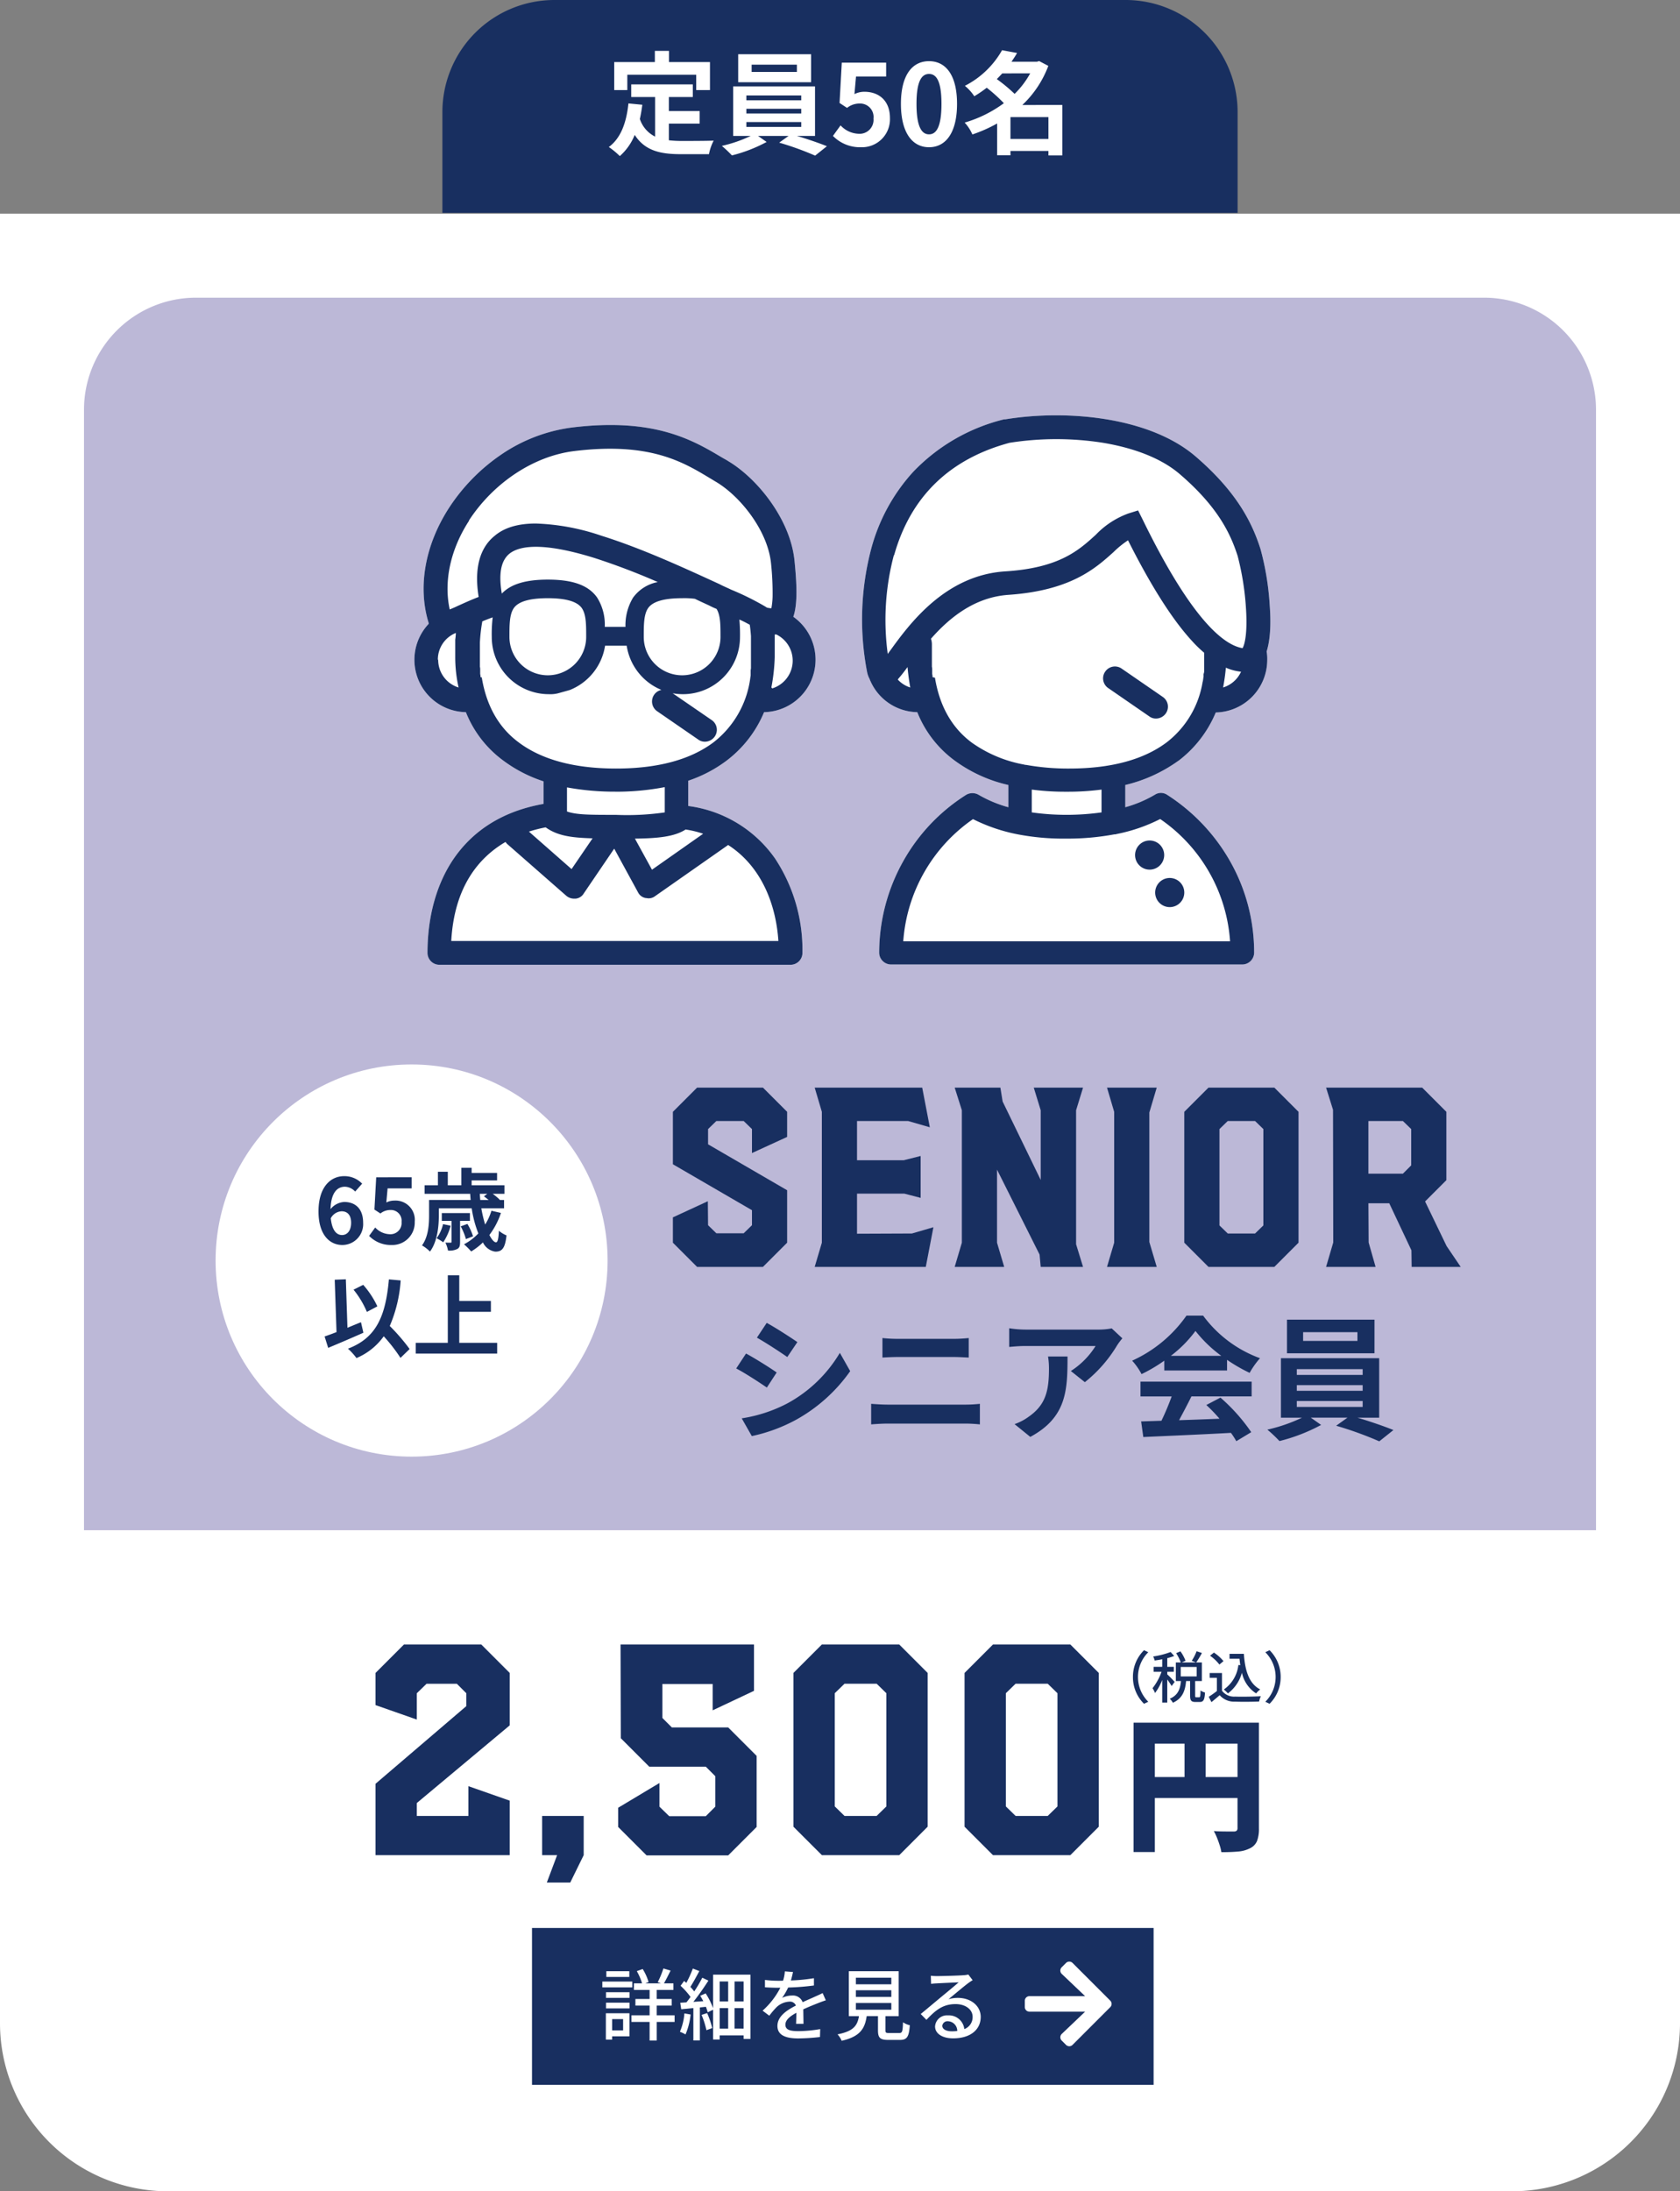
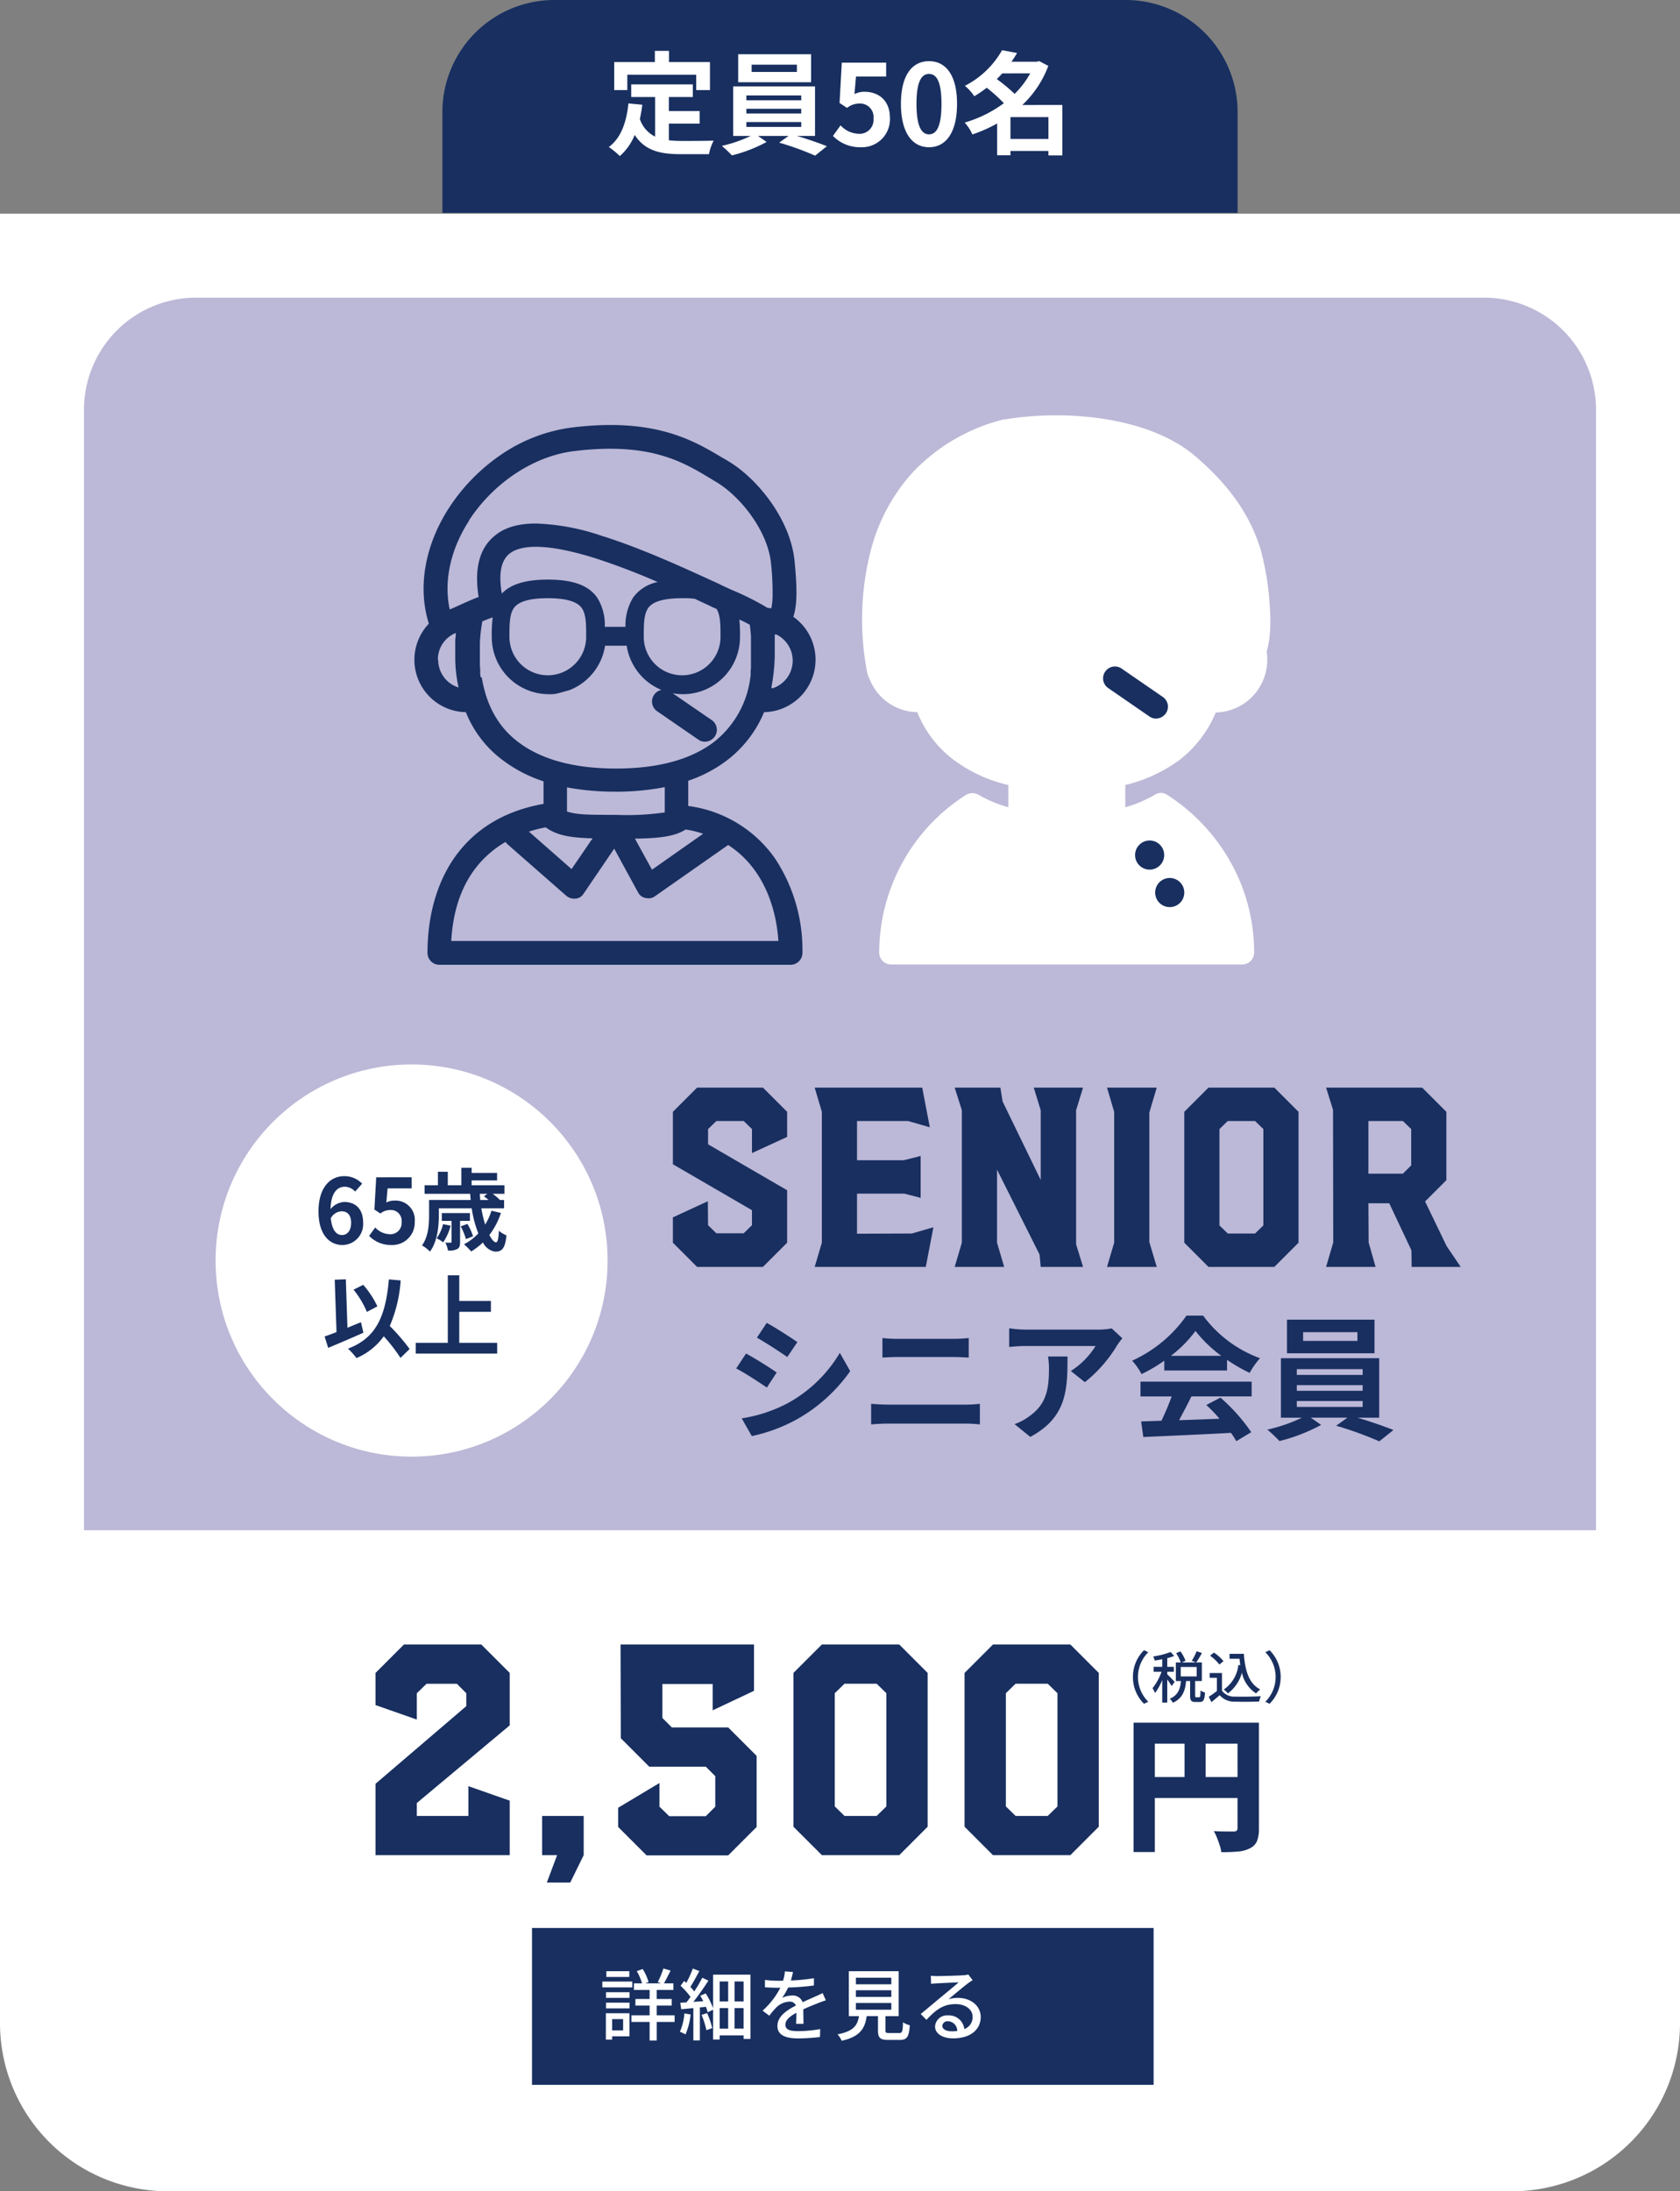
<svg xmlns="http://www.w3.org/2000/svg" width="300" height="391.133" viewBox="0 0 300 391.133">
  <rect x="0" y="0" width="300" height="391.133" fill="#808080" stroke="none" />
  <g id="グループ_4977" data-name="グループ 4977" transform="translate(-533 -2155)">
    <path id="長方形_264" data-name="長方形 264" d="M0,0H300a0,0,0,0,1,0,0V323a30,30,0,0,1-30,30H30A30,30,0,0,1,0,323V0A0,0,0,0,1,0,0Z" transform="translate(533 2193.133)" fill="#fff" />
    <path id="パス_27838" data-name="パス 27838" d="M1.924-20.644h20.41V-16.9H5.72V2.444h-3.8Zm18.564,0H24.31v18.85A6.156,6.156,0,0,1,23.972.468a2.523,2.523,0,0,1-1.248,1.3,5.656,5.656,0,0,1-2.132.585q-1.248.117-2.99.117a7.642,7.642,0,0,0-.3-1.235Q17.082.546,16.809-.13A9.3,9.3,0,0,0,16.25-1.3q.676.052,1.4.065t1.326.013h.832a.761.761,0,0,0,.52-.143.629.629,0,0,0,.156-.481Zm-16.51,9.7H22.36V-7.2H3.978Zm7.046-7.618h3.77v9.49h-3.77Z" transform="translate(733.5 2483.133)" fill="#182f60" />
    <path id="パス_27837" data-name="パス 27837" d="M6.81-3.8A6.662,6.662,0,0,0,8.79.98L9.55.62A6.223,6.223,0,0,1,7.71-3.8,6.223,6.223,0,0,1,9.55-8.22l-.76-.36A6.662,6.662,0,0,0,6.81-3.8Zm7.45.88a18.364,18.364,0,0,0-1.32-1.35v-.46h1.17v-.88H12.94V-7.16a12.205,12.205,0,0,0,1.24-.39l-.64-.71a14.7,14.7,0,0,1-3.12.8,2.867,2.867,0,0,1,.27.72c.43-.06.89-.13,1.35-.23v1.36H10.5v.88h1.42A10.192,10.192,0,0,1,10.31-1.8a5.008,5.008,0,0,1,.45.86,9.861,9.861,0,0,0,1.28-2.33V.77h.9V-3.35a12.419,12.419,0,0,1,.78,1.16Zm1.09-2.67h2.84V-3.9H15.35ZM18.12-.18c-.17,0-.2-.03-.2-.31V-3.08h1.2V-6.4H18.11a18.052,18.052,0,0,0,1.02-1.68l-.95-.32a8.873,8.873,0,0,1-.87,1.71l.74.29H15.54l.66-.3a7.181,7.181,0,0,0-.91-1.68l-.77.33a7.728,7.728,0,0,1,.83,1.65h-.88v3.32h.92c-.14,1.36-.48,2.52-2.01,3.16a2.591,2.591,0,0,1,.56.72c1.75-.78,2.21-2.2,2.36-3.88h.72v2.6c0,.86.18,1.14.95,1.14h.77c.64,0,.87-.35.94-1.69a2.646,2.646,0,0,1-.8-.36c-.02,1.06-.06,1.21-.24,1.21Zm5.94-7.75v.88h1.78c.04.39.08.78.14,1.15l-.34-.05a6.161,6.161,0,0,1-2.6,4.38,6.129,6.129,0,0,1,.73.7,6.847,6.847,0,0,0,2.5-3.69A5.825,5.825,0,0,0,28.81-.87a4.07,4.07,0,0,1,.73-.71c-2.02-1.03-2.72-3.4-2.92-6.35Zm-1.08,1.3a7.853,7.853,0,0,0-1.71-1.53l-.69.56a7.513,7.513,0,0,1,1.67,1.58Zm-.27,2.12H20.52v.86H21.8V-1.3A15.075,15.075,0,0,1,20.35-.27l.48.96c.52-.43,1-.83,1.47-1.24A3.425,3.425,0,0,0,25.06.6c1.14.05,3.15.03,4.28-.02a4.236,4.236,0,0,1,.31-.95c-1.25.08-3.47.11-4.58.07a2.719,2.719,0,0,1-2.36-1.05Zm10.48.71a6.662,6.662,0,0,0-1.98-4.78l-.76.36A6.223,6.223,0,0,1,32.29-3.8,6.223,6.223,0,0,1,30.45.62l.76.36A6.662,6.662,0,0,0,33.19-3.8Z" transform="translate(728.5 2458.133)" fill="#182f60" />
    <path id="パス_27777" data-name="パス 27777" d="M-132.446-12.737-116.231-26.6v-2.3l-1.692-1.692h-5.405l-1.739,1.692v4.7l-7.379-2.585v-5.734l5.076-5.076h13.818l5.076,5.076v9.353L-125.067-9.306V-7h9.212v-5.311l7.379,2.585V0h-23.97ZM-100.016,0h-2.679V-7h7.426V0l-2.4,4.888h-4.183Zm10.9-5.029V-8.46l7.379-4.418v4.23l1.739,1.692h6.533l1.692-1.692V-14.1l-1.692-1.692H-83.566l-5.076-5.076L-88.689-37.6H-64.86v8.272l-7.379,3.478v-4.7h-8.977v6.063l1.692,1.692h10.058l5.076,5.076v12.69L-69.466.047h-14.57Zm31.3-.047V-32.524l5.076-5.076h13.818l5.076,5.076V-5.076L-38.916,0H-52.734ZM-42.958-7l1.739-1.692v-20.21L-42.958-30.6h-5.734l-1.739,1.692v20.21L-48.692-7Zm15.7,1.927V-32.524l5.076-5.076H-8.366l5.076,5.076V-5.076L-8.366,0H-22.184ZM-12.408-7l1.739-1.692v-20.21L-12.408-30.6h-5.734l-1.739,1.692v20.21L-18.142-7Z" transform="translate(732.5 2486.133)" fill="#182f60" />
    <g id="コンポーネント_2_2" data-name="コンポーネント 2 – 2" transform="translate(628 2499.133)">
      <rect id="長方形_261" data-name="長方形 261" width="111" height="28" fill="#182f60" />
      <path id="パス_27839" data-name="パス 27839" d="M-29.624-11.284h-4.1v1.022h4.1Zm.532,1.848H-34.44V-8.4h5.348ZM-30.73-2.73V-.714h-1.96V-2.73ZM-29.6-3.78H-33.81v4.7h1.12V.336H-29.6Zm-4.186-.868h4.2V-5.67h-4.2Zm0-1.876h4.2V-7.532h-4.2Zm12.25,3.108h-3.192V-5.152h2.674V-6.328h-2.674v-1.61h2.982V-9.114h-1.694c.364-.616.784-1.484,1.19-2.282l-1.288-.378a15.783,15.783,0,0,1-1.008,2.45l.588.21h-2.814l.588-.238a9.3,9.3,0,0,0-1.05-2.324l-1.05.378a10.375,10.375,0,0,1,.938,2.184H-28.8v1.176H-26v1.61h-2.534v1.176H-26v1.736h-3.248v1.19H-26V1.092h1.274V-2.226h3.192Zm1.75-.336a10.317,10.317,0,0,1-.8,3.276A7.236,7.236,0,0,1-19.586,0a12.3,12.3,0,0,0,.91-3.556Zm3.066.266a15.6,15.6,0,0,1,.868,2.73l1.036-.378a15.914,15.914,0,0,0-.91-2.674Zm5.894,2.45V-4.7h1.61v3.668ZM-13.482-4.7h1.512v3.668h-1.512ZM-11.97-9.45v3.556h-1.512V-9.45Zm2.758,3.556h-1.61V-9.45h1.61Zm-5.446-4.774v5.992a13.008,13.008,0,0,0-1.33-2.646l-.966.42q.273.462.546.966l-1.778.126c.91-1.148,1.918-2.59,2.688-3.794l-1.092-.518a23.988,23.988,0,0,1-1.442,2.45,8.156,8.156,0,0,0-.686-.812c.5-.784,1.092-1.876,1.6-2.828l-1.162-.448A19.457,19.457,0,0,1-19.446-9.2l-.392-.35-.63.868A13.552,13.552,0,0,1-18.69-6.692c-.252.35-.49.672-.728.966-.406.028-.784.056-1.106.07l.168,1.162c.644-.056,1.386-.126,2.17-.21V1.078h1.162V-4.816l1.078-.112a8.765,8.765,0,0,1,.322.98l.966-.462V.91h1.176V.168h4.27V.8h1.218V-10.668Zm14.266-.476-1.456-.112A6.972,6.972,0,0,1-2.17-9.59c-.28.014-.56.014-.826.014A18.1,18.1,0,0,1-5.4-9.73v1.316c.784.056,1.75.084,2.338.084h.406A14.067,14.067,0,0,1-5.824-4.242l1.2.9a15.227,15.227,0,0,1,1.274-1.5A3.568,3.568,0,0,1-1.022-5.852a1.127,1.127,0,0,1,1.148.7c-1.624.826-3.3,1.918-3.3,3.64S-1.554.714.532.714A35.651,35.651,0,0,0,4.424.462L4.466-.952A23.84,23.84,0,0,1,.574-.588c-1.414,0-2.324-.2-2.324-1.148,0-.826.756-1.47,1.96-2.128C.2-3.178.182-2.38.154-1.89h1.33c-.014-.672-.028-1.792-.042-2.59.98-.448,1.89-.812,2.6-1.092.42-.168,1.022-.392,1.428-.518L4.9-7.378c-.448.224-.854.406-1.33.616-.658.308-1.372.6-2.24,1.008A1.843,1.843,0,0,0-.546-6.944a4.112,4.112,0,0,0-1.792.42A11.234,11.234,0,0,0-1.26-8.372a43.257,43.257,0,0,0,4.606-.364v-1.3A32.276,32.276,0,0,1-.77-9.632C-.588-10.234-.476-10.752-.392-11.144Zm11.228,5.53h6.328v1.2H10.836Zm0-2.268h6.328v1.19H10.836Zm0-2.24h6.328v1.176H10.836Zm5.936,9.87c-.56,0-.658-.056-.658-.476V-3.262H18.48v-8.022h-8.9v8.022h1.806C11.116-1.6,10.43-.574,7.56-.014A4.032,4.032,0,0,1,8.3,1.134c3.276-.742,4.144-2.17,4.466-4.4h2.016V-.728c0,1.316.364,1.708,1.834,1.708H18.69c1.26,0,1.624-.518,1.778-2.618A3.667,3.667,0,0,1,19.25-2.17c-.056,1.694-.14,1.918-.686,1.918Zm9.492-1.3a.931.931,0,0,1,1.022-.8A1.72,1.72,0,0,1,28.938-.616a7.46,7.46,0,0,1-.994.056C26.95-.56,26.264-.938,26.264-1.554ZM24.22-10.472l.042,1.442c.322-.042.686-.07,1.036-.084.728-.042,3.15-.154,3.892-.182-.7.616-2.324,1.96-3.108,2.6-.826.686-2.576,2.156-3.668,3.052L23.436-2.6c1.652-1.764,2.968-2.814,5.208-2.814,1.75,0,3.038.952,3.038,2.268A2.274,2.274,0,0,1,30.2-.952,2.763,2.763,0,0,0,27.286-3.4a2.128,2.128,0,0,0-2.31,1.974C24.976-.154,26.264.7,28.2.7c3.15,0,4.928-1.6,4.928-3.822,0-1.96-1.736-3.4-4.074-3.4a5.8,5.8,0,0,0-1.68.238c.994-.812,2.716-2.268,3.43-2.8.294-.224.588-.42.882-.6l-.77-1.008a4.174,4.174,0,0,1-.9.126c-.756.07-3.948.154-4.676.154A10.169,10.169,0,0,1,24.22-10.472Z" transform="translate(47 19)" fill="#fff" />
-       <path id="Icon_awesome-arrow-right" data-name="Icon awesome-arrow-right" d="M6.59,3.659l.768-.768a.827.827,0,0,1,1.173,0l6.725,6.722a.827.827,0,0,1,0,1.173L8.531,17.511a.827.827,0,0,1-1.173,0l-.768-.768A.831.831,0,0,1,6.6,15.556l4.169-3.971H.83a.828.828,0,0,1-.83-.83V9.647a.828.828,0,0,1,.83-.83h9.942L6.6,4.846A.825.825,0,0,1,6.59,3.659Z" transform="translate(88 3.353)" fill="#fff" />
    </g>
    <path id="長方形_263" data-name="長方形 263" d="M20,0H250a20,20,0,0,1,20,20V220a0,0,0,0,1,0,0H0a0,0,0,0,1,0,0V20A20,20,0,0,1,20,0Z" transform="translate(548 2208.133)" fill="#bcb8d7" />
    <g id="内容" transform="translate(607 2229.133)">
      <g id="グループ_4395" data-name="グループ 4395" transform="translate(0 0)">
        <g id="グループ_4393" data-name="グループ 4393">
          <g id="高齢女性" transform="translate(79.939)">
            <path id="パス_5690" data-name="パス 5690" d="M71.168,61.685a20.938,20.938,0,0,0,6.69-8.648,9.392,9.392,0,0,0,9.192-9.355,7.182,7.182,0,0,0-.109-1.523c.925-2.937.653-6.853.544-8.376a49.263,49.263,0,0,0-1.632-9.9c-1.36-4.242-3.862-9.9-11.585-16.535h0C66.055.279,51.261-1.081,40.274.714h-.218a33.438,33.438,0,0,0-16.262,9.409,32.971,32.971,0,0,0-7.451,13.652,49.512,49.512,0,0,0-.761,21.974,4.431,4.431,0,0,0,.49,1.36.2.2,0,0,0,.054.163,9.307,9.307,0,0,0,8.43,5.711,19.766,19.766,0,0,0,6.69,8.648,25.819,25.819,0,0,0,9.573,4.351v3.97a22.415,22.415,0,0,1-5.33-2.23,2.215,2.215,0,0,0-2.176,0A33.146,33.146,0,0,0,22.054,79.579a33.533,33.533,0,0,0-4.3,16.317,2.124,2.124,0,0,0,2.121,2.121H82.59A2.124,2.124,0,0,0,84.711,95.9a32.951,32.951,0,0,0-4.3-16.317A34.053,34.053,0,0,0,69.155,67.722a1.976,1.976,0,0,0-2.176,0,22,22,0,0,1-5.276,2.23v-3.97a26.881,26.881,0,0,0,9.518-4.351Z" transform="translate(-14.697 0.002)" fill="#fff" />
          </g>
          <g id="高齢女性-2" data-name="高齢女性" transform="translate(0 1.729)">
-             <path id="パス_5691" data-name="パス 5691" d="M48.9,68.324V63.809a24.17,24.17,0,0,0,6.853-3.59,20.938,20.938,0,0,0,6.69-8.648,9.369,9.369,0,0,0,5.221-17.024c.761-2.23.653-5.6.218-9.953-.707-7.4-6.636-14.74-11.857-17.84-.326-.218-.653-.381-1.033-.6C49.875,3.11,42.968-1.078,28.065.771a29.051,29.051,0,0,0-12.51,4.786A33.892,33.892,0,0,0,6.2,15.076C1.9,21.711.544,29.217,2.556,35.69V35.8A9.35,9.35,0,0,0,9.192,51.571a19.766,19.766,0,0,0,6.69,8.648,24.879,24.879,0,0,0,7.179,3.7v4.025c-7.071,1.251-12.455,4.569-16.045,9.79-3.046,4.46-4.678,10.28-4.678,16.806A2.124,2.124,0,0,0,4.46,96.661H67.171a2.124,2.124,0,0,0,2.121-2.121,29.608,29.608,0,0,0-4.9-16.861,22.439,22.439,0,0,0-15.447-9.355Z" transform="translate(0 -0.316)" fill="#fff" />
-           </g>
+             </g>
        </g>
        <g id="グループ_4394" data-name="グループ 4394">
          <g id="高齢女性-3" data-name="高齢女性" transform="translate(79.939)">
            <path id="パス_5692" data-name="パス 5692" d="M23.986,17.811a2.6,2.6,0,1,0,1.033-3.535A2.606,2.606,0,0,0,23.986,17.811Z" transform="translate(25.088 61.933)" fill="#182f60" />
            <path id="パス_5693" data-name="パス 5693" d="M24.646,19.041a2.6,2.6,0,1,0,1.033-3.535A2.606,2.606,0,0,0,24.646,19.041Z" transform="translate(28.017 67.393)" fill="#182f60" />
-             <path id="パス_5694" data-name="パス 5694" d="M71.168,61.685a20.938,20.938,0,0,0,6.69-8.648,9.392,9.392,0,0,0,9.192-9.355,7.182,7.182,0,0,0-.109-1.523c.925-2.937.653-6.853.544-8.376a49.263,49.263,0,0,0-1.632-9.9c-1.36-4.242-3.862-9.9-11.585-16.535h0C66.055.279,51.261-1.081,40.274.714h-.218a33.438,33.438,0,0,0-16.262,9.409,32.971,32.971,0,0,0-7.451,13.652,49.512,49.512,0,0,0-.761,21.974,4.431,4.431,0,0,0,.49,1.36.2.2,0,0,0,.054.163,9.307,9.307,0,0,0,8.43,5.711,19.766,19.766,0,0,0,6.69,8.648,25.819,25.819,0,0,0,9.573,4.351v3.97a22.415,22.415,0,0,1-5.33-2.23,2.215,2.215,0,0,0-2.176,0A33.146,33.146,0,0,0,22.054,79.579a33.533,33.533,0,0,0-4.3,16.317,2.124,2.124,0,0,0,2.121,2.121H82.59A2.124,2.124,0,0,0,84.711,95.9a32.951,32.951,0,0,0-4.3-16.317A34.053,34.053,0,0,0,69.155,67.722a1.976,1.976,0,0,0-2.176,0,22,22,0,0,1-5.276,2.23v-3.97a26.881,26.881,0,0,0,9.518-4.351Zm8-13.108c.218-1.142.381-2.284.49-3.481v-.054a9.336,9.336,0,0,0,2.611.707h.109A5.177,5.177,0,0,1,79.163,48.577ZM20.422,24.972c2.937-10.443,9.9-17.187,20.614-20.07a53.722,53.722,0,0,1,16.7,0c5.82.979,10.552,2.883,13.706,5.6,6.853,5.874,9.083,10.715,10.334,14.631a49.214,49.214,0,0,1,1.469,9.192c.326,4.732-.272,6.69-.6,7.234-3.318-.544-9.083-5-17.84-22.953l-.816-1.632-1.74.544a15.266,15.266,0,0,0-5.82,3.807C53.382,24.1,49.9,27.256,40.22,27.854c-10.715.707-17.078,9.409-20.5,14.141-.163.218-.326.435-.435.6a45.224,45.224,0,0,1,1.088-17.622Zm.653,22.191s.109-.109.109-.163c.49-.544,1.033-1.251,1.632-2.067.109,1.251.272,2.448.49,3.644A5.062,5.062,0,0,1,21.075,47.163Zm6.2-.435v-.054a1.506,1.506,0,0,0-.054-.49v-.761a1.85,1.85,0,0,0-.054-.544V40.854A3.08,3.08,0,0,0,27,39.875c3.263-3.7,7.723-7.4,13.815-7.832,11.15-.761,15.555-4.732,18.764-7.615a17.213,17.213,0,0,1,2.611-2.121c4.025,8,7.832,14.033,11.313,17.84a21.823,21.823,0,0,0,2.284,2.23v3.1a1.606,1.606,0,0,1-.109.707v.272a1.2,1.2,0,0,1-.054.435.926.926,0,0,1-.054.381.408.408,0,0,1-.054.272A17.049,17.049,0,0,1,69.1,58.367c-4.134,3.1-9.953,4.678-17.4,4.678a42.613,42.613,0,0,1-7.723-.653.69.69,0,0,1-.326-.054,23.276,23.276,0,0,1-9.355-3.916c-3.59-2.665-5.765-6.581-6.581-11.585ZM67.959,72.073a28.852,28.852,0,0,1,12.455,21.81H22.054a29.013,29.013,0,0,1,12.455-21.81,30.714,30.714,0,0,0,8,2.719h0a43.567,43.567,0,0,0,8.7.761,45.731,45.731,0,0,0,8.539-.761.806.806,0,0,0,.381-.054A29.759,29.759,0,0,0,67.9,72.073Zm-10.5-1.2a45.174,45.174,0,0,1-6.255.435,44.372,44.372,0,0,1-6.2-.435V66.8a45.2,45.2,0,0,0,6.2.381,46.01,46.01,0,0,0,6.255-.381Z" transform="translate(-14.697 0.002)" fill="#182f60" />
            <path id="パス_5695" data-name="パス 5695" d="M22.984,9.158a2.1,2.1,0,0,0,.544,2.937l7.343,5.058a1.958,1.958,0,0,0,1.2.381,2.17,2.17,0,0,0,1.74-.925,2.1,2.1,0,0,0-.544-2.937L25.922,8.614a2.1,2.1,0,0,0-2.937.544Z" transform="translate(20.432 36.592)" fill="#182f60" />
          </g>
          <g id="高齢女性-4" data-name="高齢女性" transform="translate(0 1.729)">
            <path id="パス_5696" data-name="パス 5696" d="M48.9,68.324V63.809a24.17,24.17,0,0,0,6.853-3.59,20.938,20.938,0,0,0,6.69-8.648,9.369,9.369,0,0,0,5.221-17.024c.761-2.23.653-5.6.218-9.953-.707-7.4-6.636-14.74-11.857-17.84-.326-.218-.653-.381-1.033-.6C49.875,3.11,42.968-1.078,28.065.771a29.051,29.051,0,0,0-12.51,4.786A33.892,33.892,0,0,0,6.2,15.076C1.9,21.711.544,29.217,2.556,35.69V35.8A9.35,9.35,0,0,0,9.192,51.571a19.766,19.766,0,0,0,6.69,8.648,24.879,24.879,0,0,0,7.179,3.7v4.025c-7.071,1.251-12.455,4.569-16.045,9.79-3.046,4.46-4.678,10.28-4.678,16.806A2.124,2.124,0,0,0,4.46,96.661H67.171a2.124,2.124,0,0,0,2.121-2.121,29.608,29.608,0,0,0-4.9-16.861,22.439,22.439,0,0,0-15.447-9.355ZM31.818,74.089l-3.753,5.493-7.615-6.69a24.186,24.186,0,0,1,2.991-.761c2.121,1.523,4.623,1.849,8.322,1.958Zm16.589-1.577a17.851,17.851,0,0,1,3.155.761l-9.137,6.418-3.046-5.548c4.079-.054,6.962-.326,8.974-1.577ZM63.745,47.166a33.966,33.966,0,0,0,.6-5.439h0V37.7h.272a5.188,5.188,0,0,1-.707,9.627ZM9.736,17.36c4.406-6.744,11.585-11.531,18.873-12.4C42.043,3.328,47.972,6.917,52.758,9.8c.381.218.707.435,1.088.653,4.406,2.611,9.3,8.811,9.845,14.631a49.77,49.77,0,0,1,.272,5.82,12.62,12.62,0,0,1-.218,2.121,3.673,3.673,0,0,1-.761-.109,1.189,1.189,0,0,1-.272-.163,47.956,47.956,0,0,0-6.146-3.046c-.653-.326-1.36-.6-2.067-.979-5.82-2.665-13.761-6.364-21.1-8.648A40.2,40.2,0,0,0,21.7,17.9c-3.155,0-5.6.707-7.343,2.176-2.719,2.176-3.7,5.874-2.883,10.932-1.577.6-2.828,1.2-3.807,1.632-.435.218-.979.435-1.36.6-1.088-5,.109-10.715,3.481-15.882ZM54.662,38.137a6.853,6.853,0,1,1-13.706,0c0-2.121,0-3.97.761-5.113.816-1.2,2.828-1.795,6.092-1.795a14.6,14.6,0,0,1,2.284.109c.87.435,1.74.816,2.556,1.2a13.908,13.908,0,0,0,1.305.6c.707,1.142.707,2.883.707,4.949ZM33.994,36.342a9.058,9.058,0,0,0-1.36-5.221c-1.523-2.176-4.3-3.209-8.811-3.209-3.97,0-6.636.816-8.213,2.5-.6-3.535-.163-5.874,1.36-7.125,1.632-1.305,5.548-2.23,15.175.761a120.073,120.073,0,0,1,11.313,4.3,7.084,7.084,0,0,0-4.406,2.774,9.494,9.494,0,0,0-1.36,5.221H34.048ZM23.823,44.99a6.859,6.859,0,0,1-6.853-6.853c0-2.121,0-3.97.761-5.113.816-1.2,2.828-1.795,6.092-1.795s5.276.6,6.092,1.795c.761,1.142.761,2.937.761,5.113A6.859,6.859,0,0,1,23.823,44.99ZM4.188,42.216A5.116,5.116,0,0,1,7.4,37.43a9.768,9.768,0,0,1-.109,1.2v3.1a24.873,24.873,0,0,0,.6,5.439,5.157,5.157,0,0,1-3.644-4.949Zm7.615,3.1v-.054a1.506,1.506,0,0,0-.054-.49v-.761a1.85,1.85,0,0,0-.054-.544v-4.3a29.116,29.116,0,0,1,.435-3.807h0c.544-.218,1.2-.49,1.849-.707a25.256,25.256,0,0,0-.163,3.535A10.19,10.19,0,0,0,23.986,48.362a5.735,5.735,0,0,0,1.686-.163s2.556-.707,2.121-.6a10.178,10.178,0,0,0,6.255-7.887H37.91a10.2,10.2,0,0,0,6.2,7.887,2.112,2.112,0,0,0-.761,3.807l7.343,5.058a1.958,1.958,0,0,0,1.2.381,2.17,2.17,0,0,0,1.74-.925,2.1,2.1,0,0,0-.544-2.937L46.122,48.2a10.621,10.621,0,0,0,1.849.163A10.19,10.19,0,0,0,58.142,38.192a30.049,30.049,0,0,0-.109-3.155c.979.435,1.414.707,1.849.925.109.653.163,1.36.218,2.012v5.548a1.85,1.85,0,0,1-.054.544v.761a1.506,1.506,0,0,1-.054.49v.054a17.36,17.36,0,0,1-6.581,11.585c-4.134,3.1-9.953,4.678-17.4,4.678s-13.271-1.577-17.4-4.678c-3.59-2.665-5.765-6.581-6.581-11.585ZM35.788,65.767a45.669,45.669,0,0,0,8.92-.816v4.514a47.283,47.283,0,0,1-8.757.435h-.109c-4.46,0-6.907,0-8.594-.6v-4.3a46.771,46.771,0,0,0,8.594.761ZM6.581,92.418c.544-9.736,4.949-14.9,9.681-17.677.109.109.163.218.272.326l10.552,9.246a2.175,2.175,0,0,0,1.414.544h.272a1.9,1.9,0,0,0,1.469-.925l5.439-8,4.242,7.778a1.89,1.89,0,0,0,1.36,1.033c.163,0,.326.054.49.054a1.854,1.854,0,0,0,1.2-.381l13.054-9.137C61.95,79.093,64.56,85.837,65,92.418Z" transform="translate(0 -0.316)" fill="#182f60" />
          </g>
        </g>
      </g>
    </g>
    <g id="グループ_4603" data-name="グループ 4603" transform="translate(-346.5)">
      <path id="パス_27774" data-name="パス 27774" d="M-69.34-4.32V-8.84l6.24-2.88.04,4.28L-61.58-6h4.88l1.48-1.44v-2.68l-14.12-8.2v-9.36L-65.02-32h11.76l4.32,4.32v4.48l-6.28,2.88V-24.6l-1.48-1.44h-4.88l-1.48,1.44v2.72l14.12,8.2v9.36L-53.26,0H-65.02Zm26.6,0V-27.68L-44.02-32h19.2l1.36,7.08-3.88-1.12h-9.12v7h8.36l3-.76v7.48l-2.92-.76h-8.44v7.16l9.8-.04,3.84-1.12L-24.18,0H-44.02Zm25,0V-27.96L-19.02-32h8.16l.4,2.48,6.8,14V-27.96L-4.9-32H3.9L2.66-27.96V-4.04L3.9,0H-3.66l-.2-2.2-7.6-15.16V-4.32L-10.18,0h-8.84Zm27.2,0V-27.68L8.18-32h8.88l-1.32,4.44V-4.44L17.06,0H8.18Zm12.52,0V-27.68L26.3-32H38.06l4.32,4.32V-4.32L38.06,0H26.3ZM34.62-5.96,36.1-7.4V-24.6l-1.48-1.44H29.74L28.26-24.6V-7.4l1.48,1.44Zm13.96,1.6-.04-23.68L47.3-32H64.46l4.32,4.32v12.2l-3.8,3.8,3.84,7.96L71.34,0H62.58l-.04-2.96-3.96-8.4H54.86l.04,7L56.14,0H47.3ZM61.02-16.64l1.48-1.48V-24.6l-1.48-1.44H54.86v9.4Z" transform="translate(1069 2381.133)" fill="#182f60" />
      <path id="パス_27834" data-name="パス 27834" d="M-52.584-19.008l-1.752,2.64c1.584.888,4.08,2.52,5.424,3.456l1.8-2.664C-48.36-16.44-51-18.144-52.584-19.008Zm-4.464,17.04,1.8,3.168a29.2,29.2,0,0,0,8.016-2.976,28.979,28.979,0,0,0,9.552-8.616l-1.848-3.264a24.465,24.465,0,0,1-9.336,9A26.005,26.005,0,0,1-57.048-1.968Zm.768-11.568-1.752,2.664c1.608.84,4.1,2.472,5.472,3.408l1.752-2.688C-52.032-11.016-54.672-12.672-56.28-13.536Zm24.36-2.76v3.48c.816-.048,1.92-.1,2.832-.1h9.912c.84,0,1.968.072,2.664.1V-16.3c-.672.072-1.7.144-2.664.144h-9.936C-29.928-16.152-31.056-16.2-31.92-16.3ZM-33.936-4.56V-.888c.888-.072,2.064-.144,3-.144H-17.16a26.071,26.071,0,0,1,2.64.144V-4.56a24.326,24.326,0,0,1-2.64.144H-30.936C-31.872-4.416-33-4.488-33.936-4.56ZM10.92-16.248l-1.9-1.776a12.377,12.377,0,0,1-2.448.216H-6.36a19.027,19.027,0,0,1-2.928-.24v3.336c1.128-.1,1.92-.168,2.928-.168h12.5a14.272,14.272,0,0,1-4.416,4.464l2.5,1.992A24.444,24.444,0,0,0,9.984-15,12.084,12.084,0,0,1,10.92-16.248Zm-9.792,3.24h-3.48a13.3,13.3,0,0,1,.168,2.16c0,3.936-.576,6.48-3.624,8.592a9.483,9.483,0,0,1-2.52,1.32l2.808,2.28C1.008-2.16,1.128-7.056,1.128-13.008Zm18.456-.12a21.811,21.811,0,0,0,4.392-4.44,23.357,23.357,0,0,0,4.608,4.44Zm-1.176,2.616H29.616v-1.9a29,29,0,0,0,4.032,2.328A14.793,14.793,0,0,1,35.5-12.7,21.954,21.954,0,0,1,25.344-20.3H22.368a23.832,23.832,0,0,1-9.7,8.04,11.149,11.149,0,0,1,1.68,2.4,27.711,27.711,0,0,0,4.056-2.4ZM14.16-5.88h5.568A46.089,46.089,0,0,1,17.9-1.536l-3.624.12.384,2.784c4.08-.192,10.008-.432,15.648-.744a12.723,12.723,0,0,1,.96,1.488L33.936.5a32.278,32.278,0,0,0-5.5-6.168l-2.52,1.32A28.605,28.605,0,0,1,28.272-1.9c-2.448.1-4.92.192-7.224.264.72-1.344,1.512-2.832,2.208-4.248H34.008V-8.52H14.16ZM52.9-15.792H43.2v-1.56h9.7Zm3.048-3.792H40.32v6H55.944ZM42.072-5.064h11.76v1.056H42.072Zm0-2.832h11.76v1.008H42.072Zm0-2.856h11.76V-9.72H42.072ZM56.784-2.088V-12.7H39.24V-2.088h3.768A29.3,29.3,0,0,1,36.816.048a25.1,25.1,0,0,1,2.16,2.04,31.978,31.978,0,0,0,7.44-2.88l-1.848-1.3H51.12L49.1-.648a63.88,63.88,0,0,1,7.7,2.784L59.328.12C57.672-.552,55.152-1.416,52.9-2.088Z" transform="translate(1069 2410.133)" fill="#182f60" />
      <circle id="楕円形_7" data-name="楕円形 7" cx="35" cy="35" r="35" transform="translate(918 2345)" fill="#fff" />
      <path id="パス_27836" data-name="パス 27836" d="M-12.5-5.792c1.024,0,1.7.656,1.7,2.048,0,1.456-.736,2.192-1.616,2.192-.992,0-1.792-.832-2.016-2.992A2.314,2.314,0,0,1-12.5-5.792Zm.128,6.016A3.722,3.722,0,0,0-8.656-3.744c0-2.528-1.408-3.712-3.392-3.712a3.409,3.409,0,0,0-2.432,1.28c.1-2.976,1.216-4,2.576-4a2.57,2.57,0,0,1,1.824.864l1.248-1.408a4.358,4.358,0,0,0-3.216-1.344c-2.384,0-4.576,1.888-4.576,6.3C-16.624-1.584-14.624.224-12.368.224Zm8.784,0A4,4,0,0,0,.56-3.936,3.438,3.438,0,0,0-3.088-7.7a3.11,3.11,0,0,0-1.424.336l.224-2.512h4.3v-1.984H-6.32L-6.64-6.1l1.072.7a2.833,2.833,0,0,1,1.776-.624,1.916,1.916,0,0,1,2,2.144A1.988,1.988,0,0,1-3.888-1.7,3.68,3.68,0,0,1-6.5-2.9l-1.088,1.5A5.4,5.4,0,0,0-3.584.224ZM5.616-3.5A6.906,6.906,0,0,1,4.464-.976a7.762,7.762,0,0,1,1.184.72,9.918,9.918,0,0,0,1.328-2.96Zm4.8-.576V-5.472H5.392V-4.08H7.136v3.7c0,.144-.032.192-.192.192-.112,0-.5,0-.912-.016A5.5,5.5,0,0,1,6.5,1.216,3.1,3.1,0,0,0,8.144.944c.432-.224.512-.608.512-1.28V-4.08Zm.56,2.752A10.614,10.614,0,0,0,9.968-3.536l-1.2.432A10.635,10.635,0,0,1,9.7-.832ZM13.52-8.912l-.608.448c.256.176.56.416.848.656h-1.5c-.032-.368-.064-.736-.08-1.1Zm.736,3.024a10.46,10.46,0,0,1-1.12,2.464,24.146,24.146,0,0,1-.688-2.9h4.064V-7.808H15.68l.064-.048A10.43,10.43,0,0,0,14.48-8.912h2.1v-1.52H10.72V-11.3h4.544V-12.64H10.72v-.912H8.88v3.12H6.464v-2.416H4.7v2.416H2.32v1.52h8.144c.016.368.048.736.08,1.1H3.12v2.736c0,1.6-.112,3.792-1.264,5.376a6.3,6.3,0,0,1,1.424,1.1C4.608-.368,4.864-3.136,4.864-5.056V-6.32h5.872A19.617,19.617,0,0,0,11.92-1.84,9.82,9.82,0,0,1,9.36.1a12.081,12.081,0,0,1,1.28,1.28,11.829,11.829,0,0,0,2.1-1.616,2.891,2.891,0,0,0,2.208,1.648c1.184,0,1.744-.56,2-2.9a5.018,5.018,0,0,1-1.36-.832C15.52-.9,15.376-.256,15.072-.256c-.336,0-.752-.48-1.184-1.3A13.63,13.63,0,0,0,15.952-5.5ZM-6.112,11.176A16.313,16.313,0,0,0-8.64,7.336l-1.728.864a16.306,16.306,0,0,1,2.384,3.968ZM-9.04,14.008c-.8.32-1.616.656-2.416.992l-.288-8.656-1.984.08.32,9.344c-.8.32-1.52.576-2.128.784l.64,2.032c1.808-.752,4.176-1.76,6.288-2.7Zm8.688,4.784A34.9,34.9,0,0,0-3.9,14.68,24.731,24.731,0,0,0-1.952,6.552l-2.1-.192c-.592,6.576-2.24,10.448-7.312,12.368a11.187,11.187,0,0,1,1.52,1.68A11.424,11.424,0,0,0-4.976,16.52a29.355,29.355,0,0,1,2.992,3.856Zm8.864-1.1V12.152H14.16V10.216H8.512V5.64H6.464V17.688H.736v1.92H15.28v-1.92Z" transform="translate(953 2377)" fill="#182f60" />
    </g>
    <g id="グループ_4799" data-name="グループ 4799" transform="translate(271 472)">
      <path id="長方形_302" data-name="長方形 302" d="M20,0H122a20,20,0,0,1,20,20V38a0,0,0,0,1,0,0H0a0,0,0,0,1,0,0V20A20,20,0,0,1,20,0Z" transform="translate(341 1683)" fill="#182f60" />
      <path id="パス_27835" data-name="パス 27835" d="M20.02,10.34h12.3v2.74h2.46v-5H27.46v-2H24.94v2H17.68v5h2.34Zm7.42,8.72h5.5V16.82h-5.5v-2.5h4.28V12.06h-11v2.26h4.26v7.06a5.384,5.384,0,0,1-2.72-3.14c.18-.8.32-1.64.44-2.54l-2.48-.24c-.36,3.42-1.34,6.18-3.5,7.78a14.564,14.564,0,0,1,1.96,1.62,10.024,10.024,0,0,0,2.66-3.78c1.84,2.84,4.58,3.44,8.26,3.44h5a8.894,8.894,0,0,1,.84-2.42c-1.34.06-4.64.06-5.72.06a20.666,20.666,0,0,1-2.28-.12ZM50.3,9.84H42.22V8.54H50.3Zm2.54-3.16H39.82v5H52.84ZM41.28,18.78h9.8v.88h-9.8Zm0-2.36h9.8v.84h-9.8Zm0-2.38h9.8v.86h-9.8Zm12.26,7.22V12.42H38.92v8.84h3.14a24.415,24.415,0,0,1-5.16,1.78,20.919,20.919,0,0,1,1.8,1.7,26.648,26.648,0,0,0,6.2-2.4l-1.54-1.08h5.46l-1.68,1.2a53.234,53.234,0,0,1,6.42,2.32l2.1-1.68c-1.38-.56-3.48-1.28-5.36-1.84Zm8.2,2.02a5,5,0,0,0,5.18-5.2c0-3.22-2.08-4.7-4.56-4.7a3.887,3.887,0,0,0-1.78.42l.28-3.14h5.38V8.18H58.32l-.4,7.2,1.34.88a3.541,3.541,0,0,1,2.22-.78,2.4,2.4,0,0,1,2.5,2.68,2.485,2.485,0,0,1-2.62,2.72,4.6,4.6,0,0,1-3.26-1.5l-1.36,1.88A6.745,6.745,0,0,0,61.74,23.28Zm12.16,0c3.02,0,5-2.64,5-7.74s-1.98-7.62-5-7.62-5.02,2.5-5.02,7.62C68.88,20.64,70.88,23.28,73.9,23.28Zm0-2.3c-1.28,0-2.24-1.28-2.24-5.44,0-4.14.96-5.34,2.24-5.34s2.22,1.2,2.22,5.34C76.12,19.7,75.18,20.98,73.9,20.98Zm14.54.82V17.9h6.78v3.9Zm3.52-11.7a15.675,15.675,0,0,1-2.78,3.66A28.2,28.2,0,0,0,86,11.12c.34-.34.66-.68.98-1.02Zm5.74,5.64H90.56A18.514,18.514,0,0,0,95.2,8.76L93.56,7.9l-.4.12H88.62c.36-.52.7-1.04,1-1.56l-2.68-.5a15.977,15.977,0,0,1-6.64,6.36,8.284,8.284,0,0,1,1.68,1.86,20.585,20.585,0,0,0,2.22-1.52,27.782,27.782,0,0,1,3.06,2.76,22.235,22.235,0,0,1-7,3.46A7.6,7.6,0,0,1,81.64,21a25.64,25.64,0,0,0,4.42-1.96v5.68h2.38v-.78h6.78v.8H97.7Z" transform="translate(354 1686)" fill="#fff" />
    </g>
  </g>
</svg>